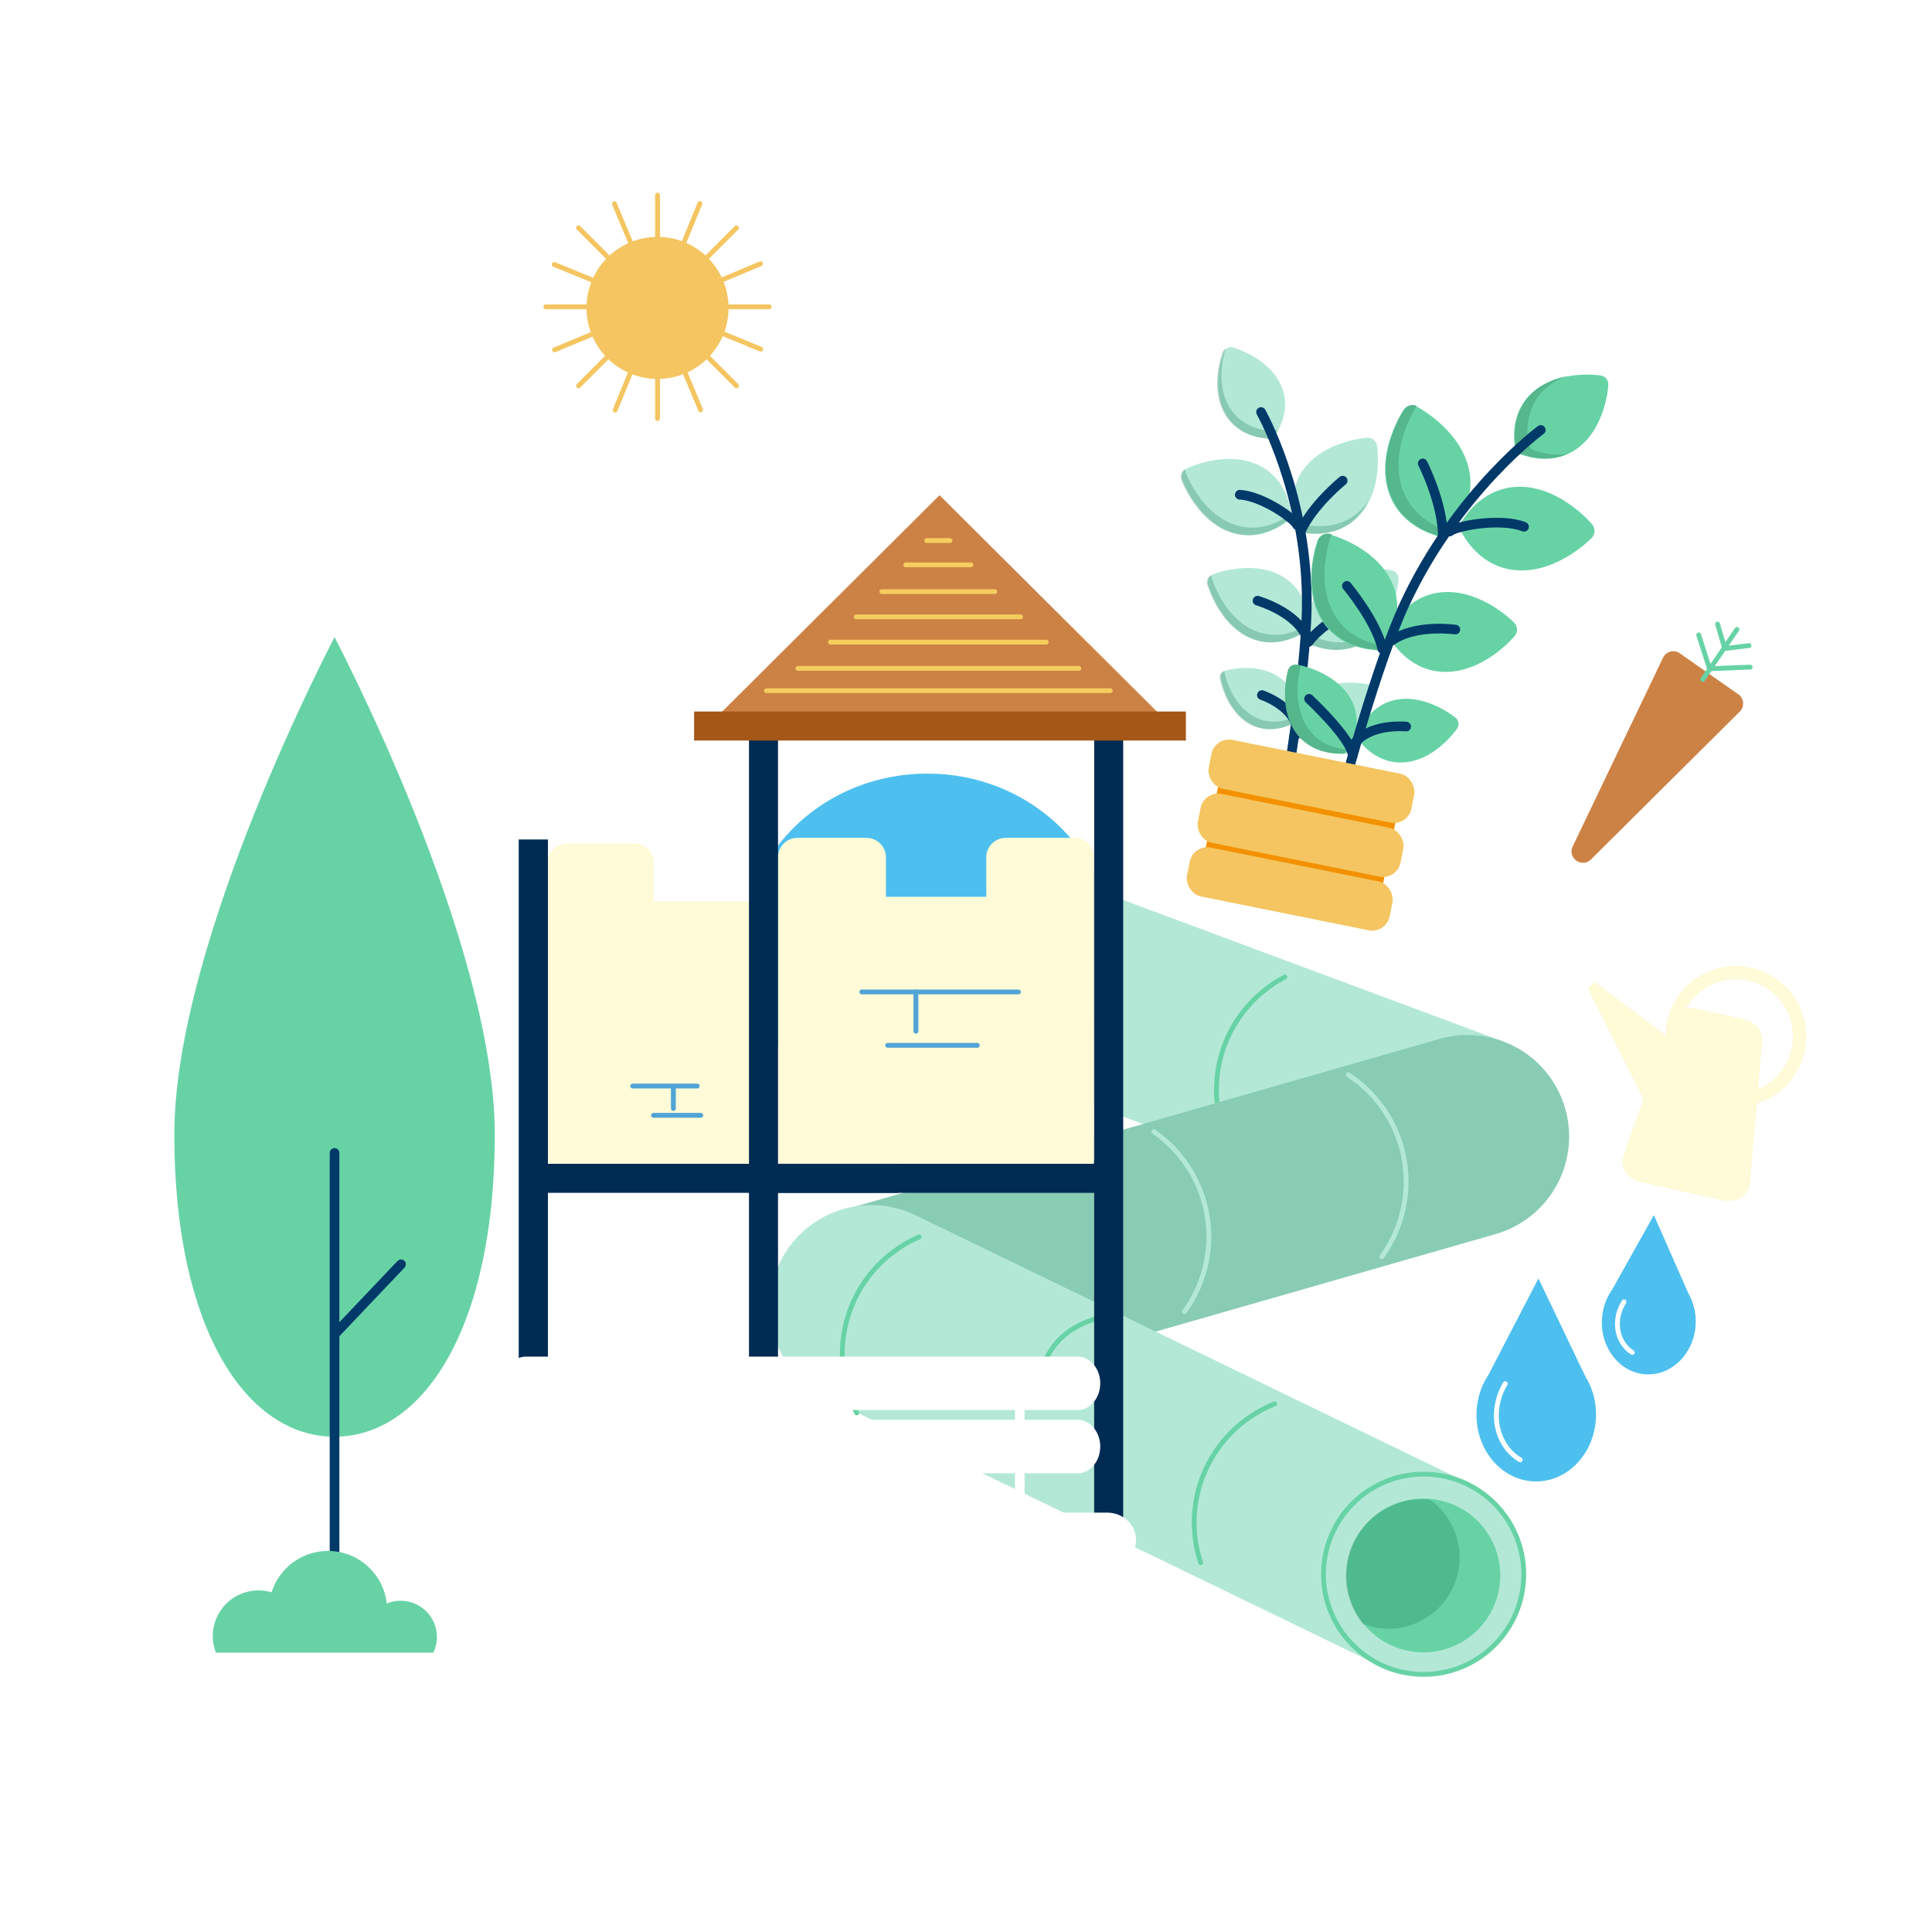
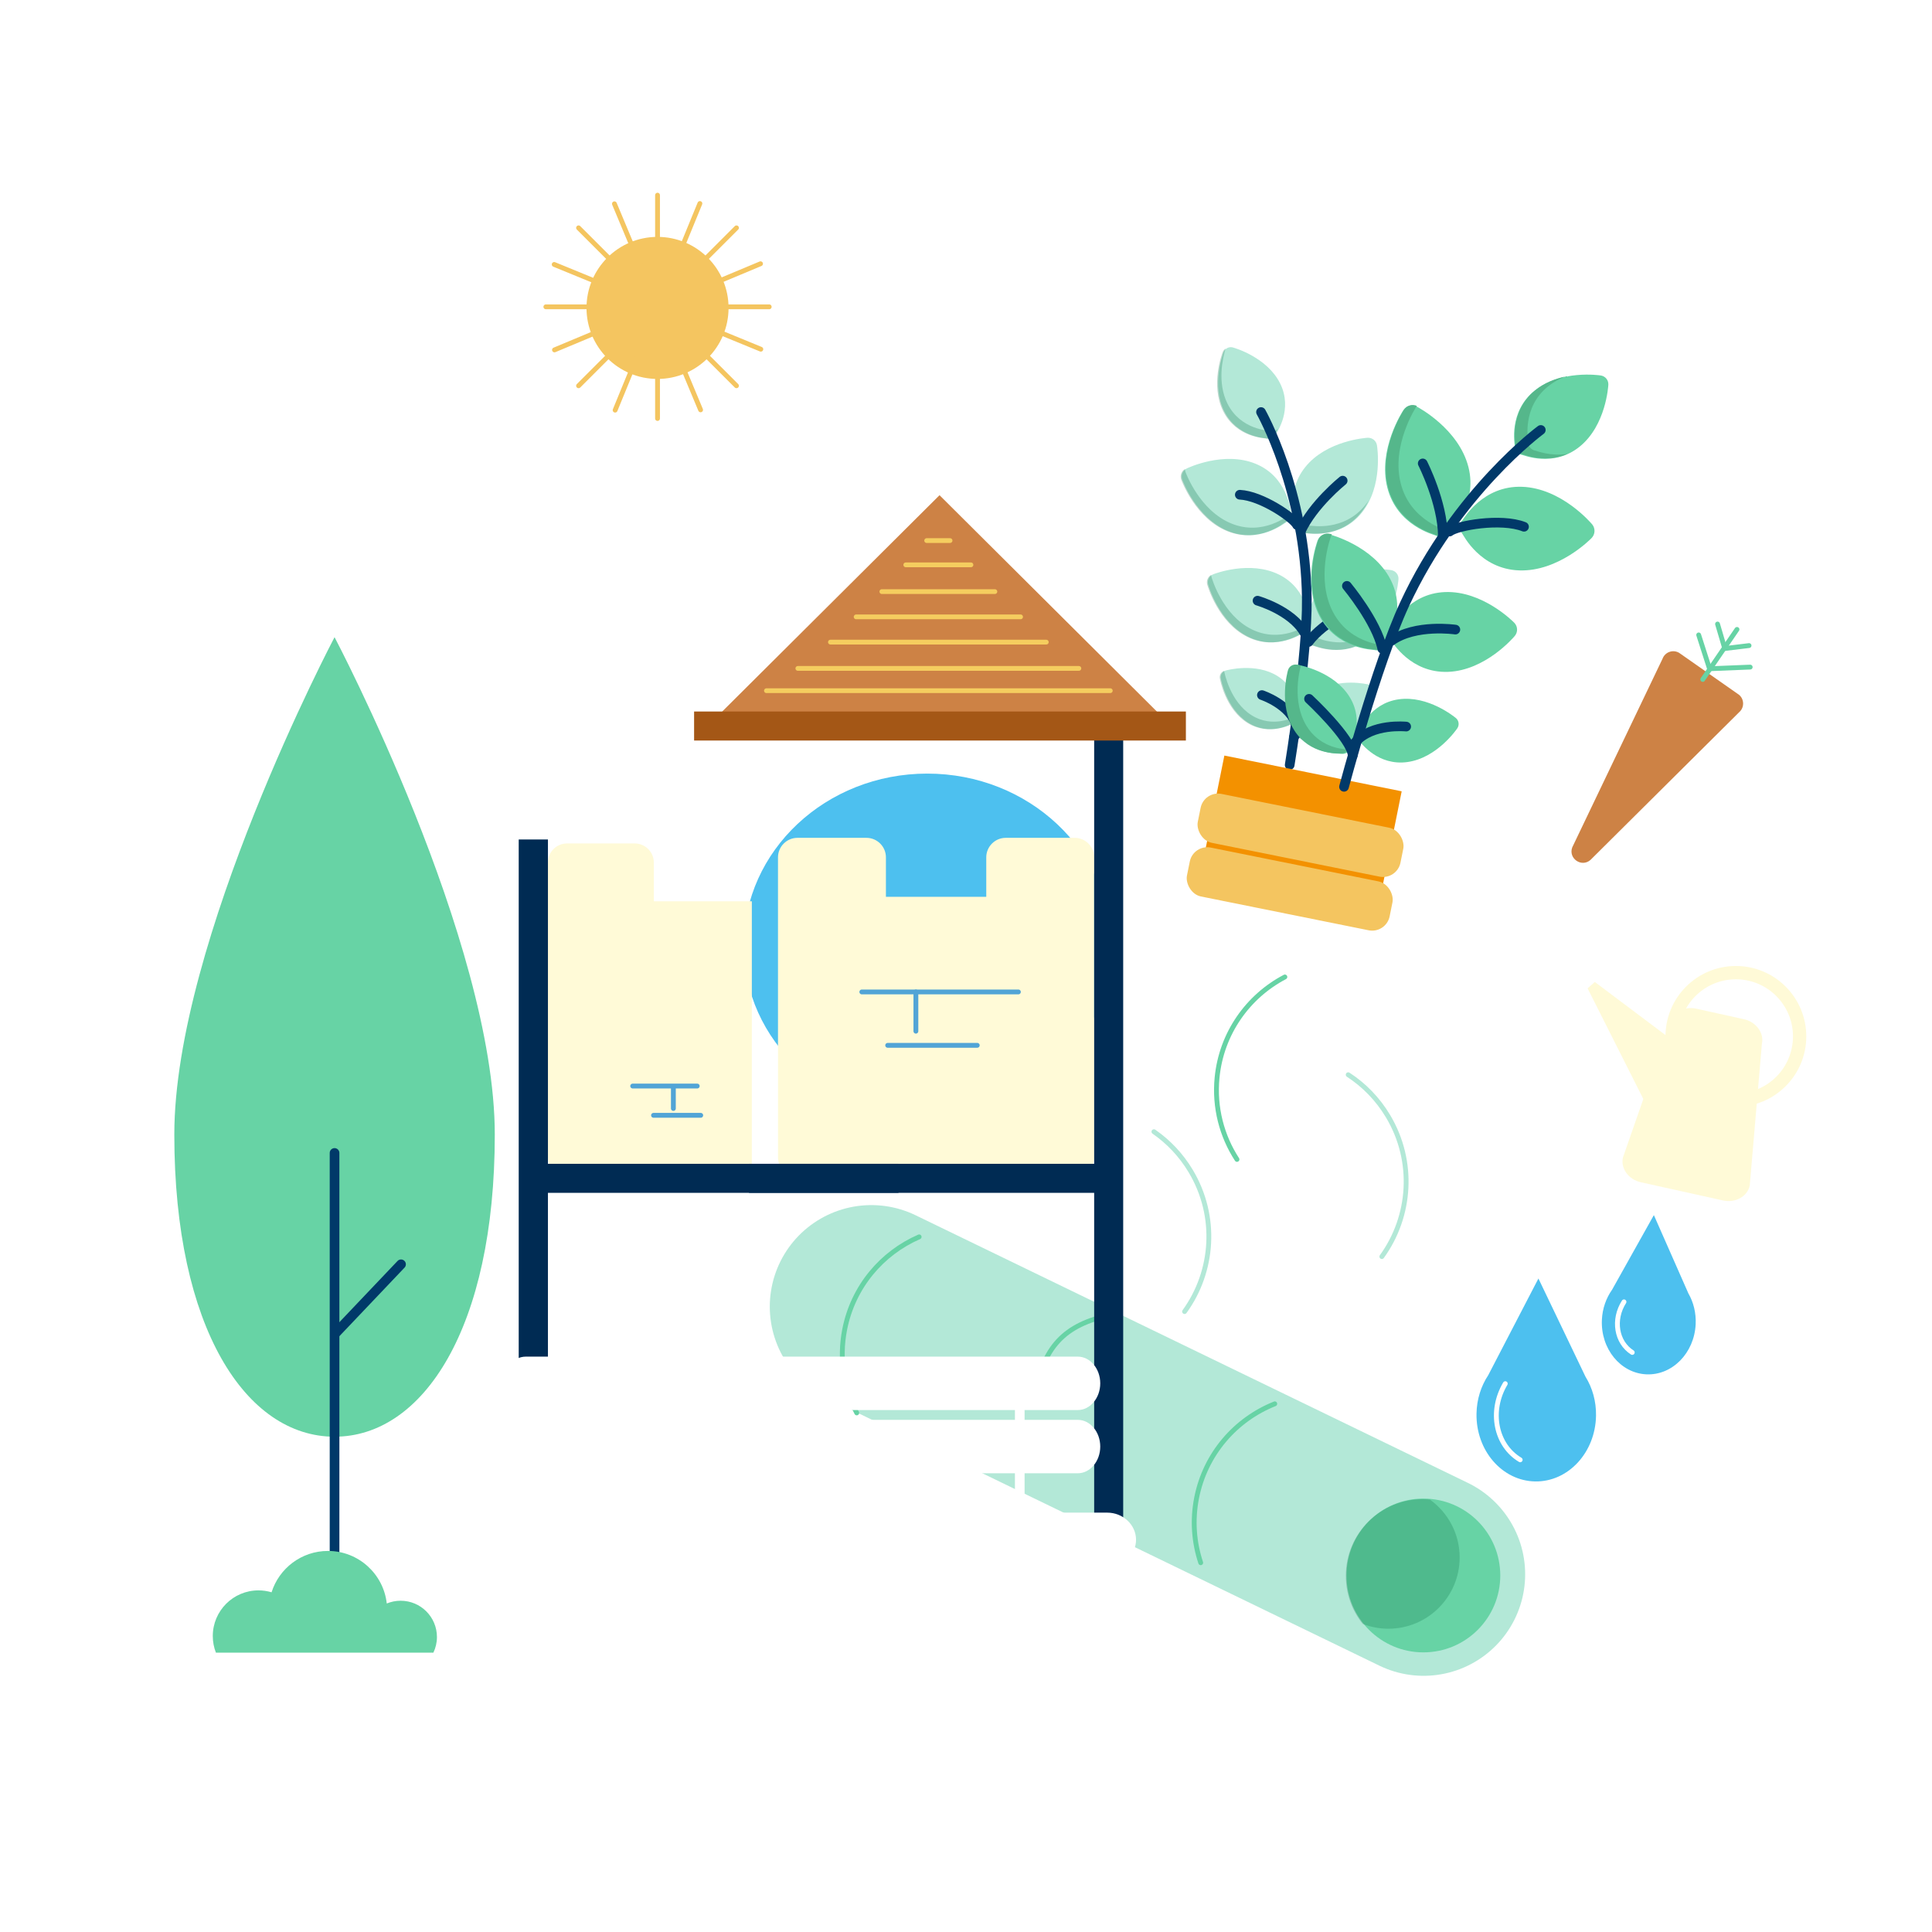
<svg xmlns="http://www.w3.org/2000/svg" viewBox="0 0 800 800" class="gesellschaft">
  <defs>
    <style>.gesellschaft .cls-1,.gesellschaft .cls-2,.gesellschaft .cls-3,.gesellschaft .cls-4,.gesellschaft .cls-5,.gesellschaft .cls-6,.gesellschaft .cls-7,.gesellschaft .cls-8,.gesellschaft .cls-9,.gesellschaft .cls-10,.gesellschaft .cls-11,.gesellschaft .cls-12,.gesellschaft .cls-13,.gesellschaft .cls-14,.gesellschaft .cls-15,.gesellschaft .cls-16{fill:none;}.gesellschaft .cls-17{fill:#f4c560;}.gesellschaft .cls-18{fill:#002b53;}.gesellschaft .cls-19{fill:#67d3a5;}.gesellschaft .cls-20{fill:#fff;}.gesellschaft .cls-21{fill:#fffad7;}.gesellschaft .cls-22{fill:#f39100;}.gesellschaft .cls-23,.gesellschaft .cls-24{fill:#b3e8d7;}.gesellschaft .cls-25{fill:#cd8245;}.gesellschaft .cls-26,.gesellschaft .cls-27{fill:#0f774f;}.gesellschaft .cls-28{fill:#a45716;}.gesellschaft .cls-29{fill:#55b78b;}.gesellschaft .cls-30{fill:#4dc0ef;}.gesellschaft .cls-24,.gesellschaft .cls-2,.gesellschaft .cls-4,.gesellschaft .cls-11,.gesellschaft .cls-14{stroke:#67d3a5;}.gesellschaft .cls-24,.gesellschaft .cls-2,.gesellschaft .cls-11,.gesellschaft .cls-14,.gesellschaft .cls-16{stroke-miterlimit:10;}.gesellschaft .cls-24,.gesellschaft .cls-3,.gesellschaft .cls-4,.gesellschaft .cls-5,.gesellschaft .cls-10,.gesellschaft .cls-11,.gesellschaft .cls-12,.gesellschaft .cls-14,.gesellschaft .cls-15{stroke-width:2px;}.gesellschaft .cls-2{stroke-width:2.56px;}.gesellschaft .cls-3,.gesellschaft .cls-4,.gesellschaft .cls-5,.gesellschaft .cls-6,.gesellschaft .cls-7,.gesellschaft .cls-8,.gesellschaft .cls-9,.gesellschaft .cls-10,.gesellschaft .cls-11,.gesellschaft .cls-12,.gesellschaft .cls-13,.gesellschaft .cls-15{stroke-linecap:round;}.gesellschaft .cls-3,.gesellschaft .cls-4,.gesellschaft .cls-5,.gesellschaft .cls-6,.gesellschaft .cls-7,.gesellschaft .cls-8,.gesellschaft .cls-9,.gesellschaft .cls-10,.gesellschaft .cls-12,.gesellschaft .cls-13,.gesellschaft .cls-15{stroke-linejoin:round;}.gesellschaft .cls-3,.gesellschaft .cls-7{stroke:#b3e8d7;}.gesellschaft .cls-5,.gesellschaft .cls-8,.gesellschaft .cls-15{stroke:#fff;}.gesellschaft .cls-6{stroke:#89ccb4;}.gesellschaft .cls-6,.gesellschaft .cls-7{stroke-width:84.09px;}.gesellschaft .cls-8,.gesellschaft .cls-9{stroke-width:4px;}.gesellschaft .cls-9{stroke:#013969;}.gesellschaft .cls-10{stroke:#f4c560;}.gesellschaft .cls-12{stroke:#51a4d6;}.gesellschaft .cls-13{stroke:#f5cd5f;stroke-width:1.97px;}.gesellschaft .cls-31,.gesellschaft .cls-27{opacity:.27;}.gesellschaft .cls-15{stroke-dasharray:0 6.21;}.gesellschaft .cls-16{stroke:#fffad7;stroke-width:5.51px;}</style>
  </defs>
  <g id="Illustration">
-     <line class="cls-7" x1="364.4" y1="380.03" x2="602.55" y2="468.72" />
    <path class="cls-4" d="m512.21,480.09c-6.28-9.68-9.45-21.47-8.25-33.85,1.79-18.42,12.83-33.7,28.08-41.7" />
    <path class="cls-2" d="m435.42,452.98c-6.28-9.68-9.45-21.47-8.25-33.85,2.11-21.7,17.06-39.05,36.59-45.26" />
    <path class="cls-2" d="m362.55,424.4c-6.28-9.68-9.45-21.47-8.25-33.85,2.11-21.7,17.06-39.05,36.59-45.26" />
-     <line class="cls-6" x1="607.7" y1="470.6" x2="363.42" y2="540.68" />
    <path class="cls-3" d="m477.81,468.61c6.01,4.16,11.25,9.64,15.25,16.33,11.19,18.71,9.47,41.55-2.56,58.15" />
    <path class="cls-3" d="m558.26,445.02c6.53,4.25,12.22,10.02,16.49,17.16,11.19,18.71,9.47,41.55-2.56,58.15" />
    <line class="cls-7" x1="360.8" y1="541.05" x2="589.49" y2="651.87" />
-     <circle class="cls-24" cx="589.49" cy="651.87" r="41.46" />
    <path class="cls-4" d="m497.19,647.09c-2.78-8.34-3.51-17.49-1.72-26.74,3.56-18.35,16.21-32.62,32.38-39.06" />
    <path class="cls-14" d="m428,579c4.15-21.4,12.27-30.34,32.31-34.69" />
    <path class="cls-4" d="m354.76,585.06c-5.34-10.23-7.38-22.27-5.01-34.48,3.45-17.77,15.42-31.71,30.85-38.42" />
    <circle class="cls-19" cx="589.39" cy="652.37" r="31.84" />
    <ellipse class="cls-30" cx="383.96" cy="391.57" rx="75.98" ry="71.24" />
    <path class="cls-21" d="m445.02,346.93h-28.57c-4.43,0-8.06,3.63-8.06,8.06v16.35h-41.55v-16.35c0-4.43-3.62-8.06-8.06-8.06h-28.57c-4.43,0-8.06,3.63-8.06,8.06v124.27c0,4.43,3.62,8.06,8.06,8.06h114.8c4.43,0,8.06-3.63,8.06-8.06v-124.27c0-4.43-3.62-8.06-8.06-8.06Z" />
    <path class="cls-21" d="m311.32,373.21h-40.58v-16.05c0-4.35-3.56-7.91-7.91-7.91h-28.04c-4.35,0-7.91,3.56-7.91,7.91v121.97c0,4.35,3.56,7.91,7.91,7.91h76.53v-113.82Z" />
-     <rect class="cls-18" x="310.14" y="304.71" width="12.02" height="262.73" />
    <rect class="cls-18" x="214.79" y="347.61" width="12.1" height="223.8" />
    <rect class="cls-18" x="453.07" y="303.27" width="12.02" height="335.27" />
    <rect class="cls-18" x="310.14" y="481.91" width="150" height="12.02" />
    <rect class="cls-18" x="222.04" y="481.91" width="150" height="12.02" />
    <path class="cls-20" d="m294.18,266c1.25-2.62,1.96-5.53,1.96-8.63,0-11.12-9.01-20.13-20.13-20.13-2.72,0-5.31.55-7.68,1.53-1.82-16.38-15.7-29.13-32.57-29.13-14.67,0-27.08,9.63-31.26,22.92-2.3-.69-4.74-1.06-7.26-1.06-13.97,0-25.3,11.33-25.3,25.3,0,3.25.62,6.35,1.73,9.2h120.51Z" />
    <path class="cls-21" d="m713.5,497.09l-34.07-7.54c-5.07-1.12-8.41-5.72-7.42-10.21l19.35-55.54c.99-4.49,5.96-7.25,11.03-6.13l19.75,4.37c5.07,1.12,8.41,5.72,7.42,10.21l-5.03,58.71c-.99,4.49-5.96,7.25-11.03,6.13Z" />
    <circle class="cls-16" cx="718.79" cy="429.15" r="26.4" />
    <polyline class="cls-21" points="708.06 442.44 660.38 406.61 657.39 409.25 685.7 465.46" />
    <path class="cls-20" d="m217.71,583.87h228.57c5.12,0,9.31-4.98,9.31-11.06s-4.19-11.06-9.31-11.06h-228.57c-5.12,0-9.31,4.98-9.31,11.06s4.19,11.06,9.31,11.06Z" />
    <path class="cls-20" d="m446.28,587.93h-228.57c-5.12,0-9.31,4.98-9.31,11.06s4.19,11.06,9.31,11.06h228.57c5.12,0,9.31-4.98,9.31-11.06s-4.19-11.06-9.31-11.06Z" />
    <path class="cls-20" d="m458.48,626.35H202.26c-6.56,0-11.93,5.06-11.93,11.23s5.37,11.23,11.93,11.23h256.22c6.56,0,11.93-5.06,11.93-11.23s-5.37-11.23-11.93-11.23Z" />
    <polyline class="cls-12" points="356.86 410.74 380.55 410.74 421.69 410.74" />
    <line class="cls-12" x1="379.25" y1="427" x2="379.25" y2="410.74" />
    <line class="cls-12" x1="367.57" y1="432.85" x2="404.66" y2="432.85" />
    <polyline class="cls-12" points="261.98 449.71 274.43 449.71 288.71 449.71" />
    <line class="cls-12" x1="278.83" y1="459" x2="278.83" y2="450.58" />
    <line class="cls-12" x1="270.61" y1="461.83" x2="290.16" y2="461.83" />
    <polygon class="cls-25" points="389.04 297.54 481.96 297.54 389.04 205.05 296.12 297.54 389.04 297.54" />
    <polygon class="cls-28" points="437.42 294.62 341.05 294.62 287.41 294.62 287.41 306.64 341.05 306.64 437.42 306.64 491.05 306.64 491.05 294.62 437.42 294.62" />
    <line class="cls-13" x1="317.36" y1="286" x2="459.75" y2="286" />
    <line class="cls-13" x1="330.37" y1="276.77" x2="446.74" y2="276.77" />
    <line class="cls-13" x1="343.86" y1="265.89" x2="433.25" y2="265.89" />
    <line class="cls-13" x1="354.51" y1="255.43" x2="422.6" y2="255.43" />
    <line class="cls-13" x1="365.15" y1="244.97" x2="411.96" y2="244.97" />
    <line class="cls-13" x1="375.06" y1="233.89" x2="402.05" y2="233.89" />
    <line class="cls-13" x1="383.71" y1="223.84" x2="393.4" y2="223.84" />
    <circle class="cls-17" cx="272.27" cy="127.5" r="29.41" />
    <path class="cls-10" d="m272.27,80.81v92.48m-46.24-46.24h92.48m-78.94-32.7l65.39,65.39m-65.39,0l65.39-65.39m-15.15-10.08l-35.1,85.56m-25.23-60.33l85.56,35.1m-60.62-60.21l35.68,85.32m-60.5-24.82l85.32-35.68" />
    <path class="cls-30" d="m656.52,570.07l-8.59-17.93-10.9-22.74-11.62,22.38-9.16,17.65c-2.97,4.48-4.77,9.99-4.86,15.97-.25,15.26,10.63,27.81,24.3,28.03,13.66.22,24.94-11.97,25.19-27.23.1-5.99-1.52-11.55-4.35-16.12Z" />
    <path class="cls-5" d="m623.31,572.94c-6.77,11.36-4,25.48,6.17,31.54" />
    <path class="cls-30" d="m699.12,535.56l-6.3-14.29-7.99-18.12-9.68,17.28-7.63,13.63c-2.44,3.44-3.99,7.72-4.21,12.42-.57,11.97,7.66,22.09,18.38,22.6,10.72.51,19.88-8.78,20.45-20.76.22-4.7-.91-9.1-3.02-12.76Z" />
    <path class="cls-5" d="m672.46,539.07c-4.7,7.36-3.17,16.74,3.42,20.95" />
    <path class="cls-15" d="m599.31,411.39c2.45-19.53,30.53-25.51,56.69-5.39,0,0-12.71-34.07-45.02-34.78-26.2-.57-33.18,18.6-33.18,18.6" />
    <path class="cls-20" d="m406.39,161.31c.71-1.49,1.12-3.16,1.12-4.93,0-6.35-5.15-11.49-11.49-11.49-1.55,0-3.03.31-4.39.87-1.04-9.36-8.97-16.63-18.6-16.63-8.37,0-15.46,5.5-17.85,13.09-1.31-.39-2.71-.61-4.15-.61-7.98,0-14.45,6.47-14.45,14.45,0,1.85.35,3.62.99,5.25h68.82Z" />
    <path class="cls-25" d="m688.43,272.75l-37.4,78.13c-1.69,4.59,3.83,8.42,7.53,5.22l61.59-61.19c2.43-2.1,2.1-5.97-.65-7.63l-24.19-16.94c-2.54-1.53-5.85-.37-6.88,2.41Z" />
    <polyline class="cls-11" points="711.2 258.4 714.18 268.54 724.24 267.32" />
    <polyline class="cls-11" points="703.39 262.91 707.88 276.91 724.72 276.23" />
    <line class="cls-11" x1="705.08" y1="281.34" x2="719.25" y2="260.63" />
    <path class="cls-27" d="m557.29,652.57c0,7.52,2.62,14.41,6.98,19.85,3.3,1.27,6.87,2,10.62,2,16.31,0,29.52-13.22,29.52-29.52,0-9.88-4.87-18.61-12.33-23.97-.99-.09-2-.15-3.01-.15-17.56,0-31.79,14.23-31.79,31.79Z" />
    <path class="cls-19" d="m204.88,469.81c0,80.16-29.71,125.1-66.35,125.1s-66.35-44.94-66.35-125.1,66.35-205.97,66.35-205.97c0,0,66.35,125.81,66.35,205.97Z" />
    <line class="cls-9" x1="138.53" y1="477.41" x2="138.53" y2="668.13" />
    <line class="cls-9" x1="139" y1="552" x2="166.06" y2="523.52" />
    <path class="cls-19" d="m179.46,684.32c.93-1.96,1.47-4.14,1.47-6.45,0-8.31-6.73-15.04-15.04-15.04-2.03,0-3.97.41-5.74,1.14-1.36-12.24-11.73-21.76-24.34-21.76-10.96,0-20.23,7.2-23.36,17.12-1.72-.51-3.54-.79-5.43-.79-10.44,0-18.91,8.46-18.91,18.91,0,2.43.46,4.74,1.29,6.87h90.05Z" />
    <line class="cls-8" x1="244.26" y1="567.1" x2="244.26" y2="681.07" />
    <line class="cls-8" x1="422.26" y1="567.1" x2="422.26" y2="681.07" />
    <path class="cls-23" d="m510.5,143.87c-1.57-.43-3.22.39-3.81,1.92-.22.55-5.2,13.68.24,24.51,5.44,10.84,17.08,11.09,17.66,11.25.79.22,1.59.12,2.28-.22s1.24-.93,1.54-1.69c.22-.55,7.07-10.1,1.63-20.94-5.44-10.84-18.95-14.67-19.52-14.82Z" />
    <path class="cls-23" d="m566.94,283.49c1.4.35,2.3,1.7,2.1,3.12-.07.52-1.93,12.76-10.81,18.72-8.88,5.96-17.93,1.11-18.44.99-.7-.17-1.27-.6-1.65-1.16s-.55-1.25-.45-1.97c.07-.52-1.05-10.82,7.83-16.78,8.88-5.96,20.91-3.05,21.42-2.92Z" />
    <path class="cls-23" d="m491.41,193.98c-1.71.83-2.52,2.81-1.88,4.6.24.65,5.92,15.98,19,21.31,13.08,5.33,23.48-3.37,24.1-3.67.86-.41,1.49-1.12,1.82-1.94.34-.82.38-1.77.05-2.66-.24-.65-1.54-14.28-14.62-19.6-13.08-5.33-27.86,1.66-28.48,1.96Z" />
    <path class="cls-23" d="m502.39,237.79c-1.69.66-2.6,2.5-2.11,4.25.18.64,4.5,15.63,16.57,21.63,12.07,6,22.59-1.54,23.21-1.78.84-.33,1.5-.96,1.87-1.72.38-.76.48-1.66.24-2.53-.18-.64-.46-13.7-12.53-19.7-12.07-6-26.64-.39-27.25-.15Z" />
    <path class="cls-23" d="m507.51,277.66c-1.39.39-2.25,1.76-2.01,3.18.09.52,2.3,12.7,11.35,18.4,9.05,5.7,17.95.59,18.46.45.69-.19,1.26-.64,1.62-1.21s.51-1.27.39-1.98c-.09-.52.74-10.85-8.31-16.55-9.05-5.7-20.99-2.44-21.49-2.3Z" />
    <path class="cls-23" d="m566.29,181.27c1.9-.11,3.57,1.23,3.88,3.11.11.68,2.62,16.84-6.21,27.86-8.82,11.03-22.15,8.5-22.84,8.54-.95.06-1.84-.25-2.54-.81s-1.19-1.36-1.34-2.3c-.11-.68-5.61-13.22,3.22-24.24,8.82-11.03,25.14-12.12,25.83-12.16Z" />
    <path class="cls-23" d="m576.14,236.09c1.79.31,3.06,1.92,2.94,3.73-.04.66-1.21,16.22-11.8,24.56-10.59,8.34-22.43,3.11-23.08,3-.89-.15-1.66-.63-2.18-1.3s-.81-1.52-.75-2.43c.04-.66-2.36-13.5,8.23-21.85,10.59-8.34,25.99-5.83,26.64-5.72Z" />
    <g class="cls-31">
      <path class="cls-26" d="m508.13,219.92c13.08,5.33,23.48-3.37,24.1-3.67.86-.41,1.49-1.12,1.82-1.94.18-.44.27-.91.27-1.39-.11.06-.2.14-.32.19-.62.3-11.03,9-24.1,3.67-13.08-5.33-18.76-20.66-19-21.31-.15-.42-.22-.85-.22-1.27-1.49.91-2.16,2.74-1.56,4.41.24.65,5.92,15.98,19,21.31Z" />
      <path class="cls-26" d="m524.18,181.58c.79.22,1.59.12,2.28-.22.68-.34,1.24-.93,1.54-1.69.06-.15.6-.96,1.26-2.28-.29.35-.63.64-1.02.83-.68.34-1.49.44-2.28.22-.57-.16-12.21-.41-17.66-11.25-4.38-8.73-2-18.93-.8-22.87-.53.35-.97.86-1.22,1.49-.22.55-5.2,13.68.24,24.51,5.44,10.84,17.08,11.09,17.66,11.25Z" />
      <path class="cls-26" d="m535.89,208.51c.32.89.28,1.84-.05,2.66-.12.28-.28.54-.46.79.5,3.26,1.43,5.47,1.47,5.74.15.94.65,1.74,1.34,2.3.69.56,1.59.86,2.54.81.69-.04,14.01,2.48,22.84-8.54,1.28-1.6,2.31-3.3,3.15-5.05-.43.65-.88,1.29-1.38,1.91-8.82,11.03-22.15,8.5-22.84,8.54-.95.06-1.84-.25-2.54-.81-.69-.56-1.19-1.36-1.34-2.3" />
      <path class="cls-26" d="m568.65,261.27c-10.59,8.34-22.43,3.11-23.08,3-.89-.15-1.66-.63-2.18-1.3-.53-.67-.81-1.52-.75-2.43.01-.16-.12-1.04-.18-2.4-.3.26-.64.48-1.03.63-.61.24-11.13,7.78-23.2,1.78-12.07-6-16.4-21-16.57-21.63-.08-.29-.11-.59-.12-.88-1.39.79-2.1,2.44-1.66,4.02.18.64,4.5,15.63,16.57,21.63,12.07,6,22.59-1.54,23.2-1.78.39-.15.73-.37,1.03-.63.06,1.36.19,2.24.18,2.4-.06.91.23,1.76.75,2.43.53.67,1.29,1.15,2.18,1.3.65.11,12.49,5.34,23.08-3,3.46-2.72,5.91-6.22,7.64-9.71-1.53,2.39-3.45,4.67-5.87,6.57Z" />
      <path class="cls-26" d="m536.91,296.54s0-.03,0-.04c-.08.03-.15.07-.23.09-.5.14-9.41,5.25-18.46-.45-8.9-5.61-11.18-17.49-11.34-18.36-1.25.47-2.01,1.76-1.78,3.1.09.52,2.3,12.7,11.35,18.4,9.05,5.7,17.95.59,18.46.45.69-.19,1.26-.64,1.62-1.21.36-.57.51-1.27.39-1.98Z" />
      <path class="cls-26" d="m559.6,302.23c-8.88,5.96-17.93,1.11-18.44.99-.7-.17-1.27-.6-1.65-1.16-.38-.56-.55-1.25-.45-1.97.05-.33-.4-4.71,1.64-9.38-.92,1.29-1.6,2.62-2.09,3.92-.04.16-.1.32-.17.46-1.47,4.18-1.11,7.84-1.15,8.14-.1.71.07,1.41.45,1.97.38.56.95.98,1.65,1.16.51.13,9.56,4.98,18.44-.99,3.7-2.48,6.17-6.05,7.81-9.41-1.52,2.32-3.49,4.56-6.04,6.27Z" />
    </g>
    <path class="cls-9" d="m522.16,170.62s18.48,32.66,18.96,77.39c.26,24.05-7.09,68.75-7.09,68.75" />
    <path class="cls-9" d="m555.97,199.03s-12.3,9.87-17.37,20.94" />
    <path class="cls-9" d="m562.77,250.41s-15.06,7.34-20.91,15.41" />
    <path class="cls-9" d="m558.5,293.06s-19.76,6.67-22.7,12.17" />
    <path class="cls-9" d="m537.09,217.41c-1.47-3.02-14.78-12.13-23.71-12.55" />
    <path class="cls-9" d="m520.72,248.73s13.97,3.96,19.34,13.16" />
    <path class="cls-9" d="m522.53,287.82s11.79,3.88,14.38,12.72" />
    <rect class="cls-22" x="500.81" y="319.73" width="74.9" height="54.87" transform="translate(79.25 -99.55) rotate(11.4)" />
    <path class="cls-19" d="m662.88,155.48c1.86.29,3.19,1.93,3.1,3.81-.04.68-1,16.81-11.83,25.61-10.83,8.8-23.17,3.57-23.84,3.47-.93-.14-1.73-.63-2.28-1.31s-.86-1.56-.82-2.5c.04-.68-2.65-13.94,8.18-22.74,10.83-8.8,26.81-6.44,27.49-6.34Z" />
    <path class="cls-19" d="m537.71,275.34c-1.63-.29-3.22.7-3.68,2.29-.17.58-4,14.3,2.5,24.75s18.29,9.63,18.88,9.74c.82.15,1.62-.03,2.28-.44s1.17-1.05,1.4-1.85c.17-.58,6.21-10.86-.29-21.31-6.5-10.45-20.5-13.07-21.1-13.18Z" />
    <path class="cls-19" d="m659.25,217.08c1.41,1.68,1.32,4.15-.21,5.72-.55.57-13.76,13.97-30,13.39-16.24-.59-23.05-14.62-23.56-15.23-.7-.84-1.03-1.87-1-2.9.04-1.02.44-2.03,1.2-2.82.55-.57,8.36-14.25,24.6-13.67,16.24.59,28.45,14.9,28.96,15.51Z" />
    <path class="cls-19" d="m627.03,257.87c1.46,1.5,1.55,3.85.21,5.46-.49.58-12.11,14.28-27.61,14.87-15.5.59-22.98-12.29-23.51-12.83-.73-.75-1.12-1.71-1.15-2.69-.04-.98.27-1.97.94-2.77.49-.58,6.95-14.16,22.45-14.75,15.5-.59,28.14,12.17,28.67,12.71Z" />
    <path class="cls-19" d="m602.83,297.3c1.27,1.06,1.53,2.92.6,4.29-.34.5-8.41,12.24-20.6,13.95-12.19,1.71-19.12-7.86-19.58-8.24-.64-.53-1.02-1.26-1.13-2.03s.06-1.57.52-2.26c.34-.5,4.35-11.73,16.54-13.44,12.19-1.71,23.18,7.35,23.64,7.74Z" />
    <path class="cls-19" d="m586.67,168.37c-1.94-1.02-4.33-.4-5.54,1.43-.44.66-10.7,16.43-6.65,32.17,4.05,15.74,19.23,19.38,19.93,19.75.97.51,2.05.61,3.04.35s1.89-.87,2.5-1.78c.44-.66,12.13-11.22,8.08-26.96-4.05-15.74-20.65-24.59-21.36-24.96Z" />
    <path class="cls-19" d="m550.44,221.25c-2.02-.52-4.11.57-4.84,2.52-.26.71-6.39,17.59.78,31.35,7.17,13.76,22.07,13.86,22.8,14.05,1.01.26,2.04.12,2.91-.33.87-.45,1.57-1.21,1.94-2.19.26-.71,8.85-13.06,1.68-26.81-7.17-13.76-24.52-18.4-25.26-18.59Z" />
    <path class="cls-29" d="m541.08,300.71c-6.5-10.45-2.67-24.17-2.5-24.75.04-.12.09-.23.14-.35-.97-.25-1.6-.37-1.71-.39-1.63-.29-3.22.7-3.68,2.29-.17.58-4,14.3,2.5,24.75,6.5,10.45,18.29,9.63,18.88,9.74.82.15,1.62-.03,2.28-.44.46-.29.84-.69,1.11-1.18-3.68-.23-11.95-1.52-17.02-9.67Z" />
    <path class="cls-29" d="m551.93,253.38c-7.17-13.76-1.04-30.64-.78-31.35.1-.27.23-.52.38-.75-.41-.12-.71-.21-.79-.23-2.02-.52-4.11.57-4.84,2.52-.26.71-6.39,17.59.78,31.35,7.17,13.76,22.07,13.86,22.8,14.05,1.01.26,2.04.12,2.91-.33.58-.3,1.08-.76,1.46-1.31-3.42-.33-15.63-1.91-21.92-13.96Z" />
    <path class="cls-29" d="m635.85,186.62c-.93-.14-1.73-.63-2.28-1.31-.55-.68-.86-1.56-.82-2.5.04-.68-2.65-13.94,8.18-22.74,2.31-1.88,4.86-3.23,7.45-4.22-4.27.9-8.81,2.61-12.7,5.77-10.83,8.8-8.15,22.06-8.18,22.74-.05.94.26,1.82.82,2.5.55.68,1.35,1.17,2.28,1.31.57.09,9.31,3.74,18.5-.24-7.03,1.14-12.79-1.24-13.25-1.31Z" />
    <path class="cls-29" d="m599.96,219.98c-.7-.37-15.88-4.01-19.93-19.75-4.05-15.72,6.19-31.48,6.64-32.17-1.88-.82-4.1-.19-5.25,1.54-.44.66-10.7,16.43-6.65,32.17,4.05,15.74,19.23,19.38,19.93,19.75.97.51,2.05.61,3.04.35.99-.26,1.89-.87,2.5-1.78,0,0,0,0,0,0-.1-.04-.2-.07-.29-.12Z" />
    <path class="cls-9" d="m638.01,178.04s-34.82,25.55-56.45,72.26c-11.63,25.11-25.03,75.5-25.03,75.5" />
    <path class="cls-9" d="m589.12,191.89s8.24,16.16,8.34,30.18" />
    <path class="cls-9" d="m557.72,242.6s12.33,14.81,14.66,26.05" />
    <path class="cls-9" d="m542.05,289.37s17.58,16.34,18.08,23.5" />
    <path class="cls-9" d="m600.25,220.1c2.97-2.47,21.24-5.75,30.81-1.98" />
    <path class="cls-9" d="m602.63,260.7s-16.53-2.45-26.51,4.68" />
    <path class="cls-9" d="m582.27,300.86s-14.21-1.5-21.1,6.56" />
-     <rect class="cls-17" x="500.23" y="313.18" width="85.61" height="20.65" rx="7.38" ry="7.38" transform="translate(74.66 -100.96) rotate(11.4)" />
    <rect class="cls-17" x="495.71" y="335.56" width="85.61" height="20.65" rx="7.38" ry="7.38" transform="translate(79 -99.63) rotate(11.4)" />
    <rect class="cls-17" x="491.23" y="357.77" width="85.61" height="20.65" rx="7.38" ry="7.38" transform="translate(83.3 -98.3) rotate(11.4)" />
  </g>
</svg>